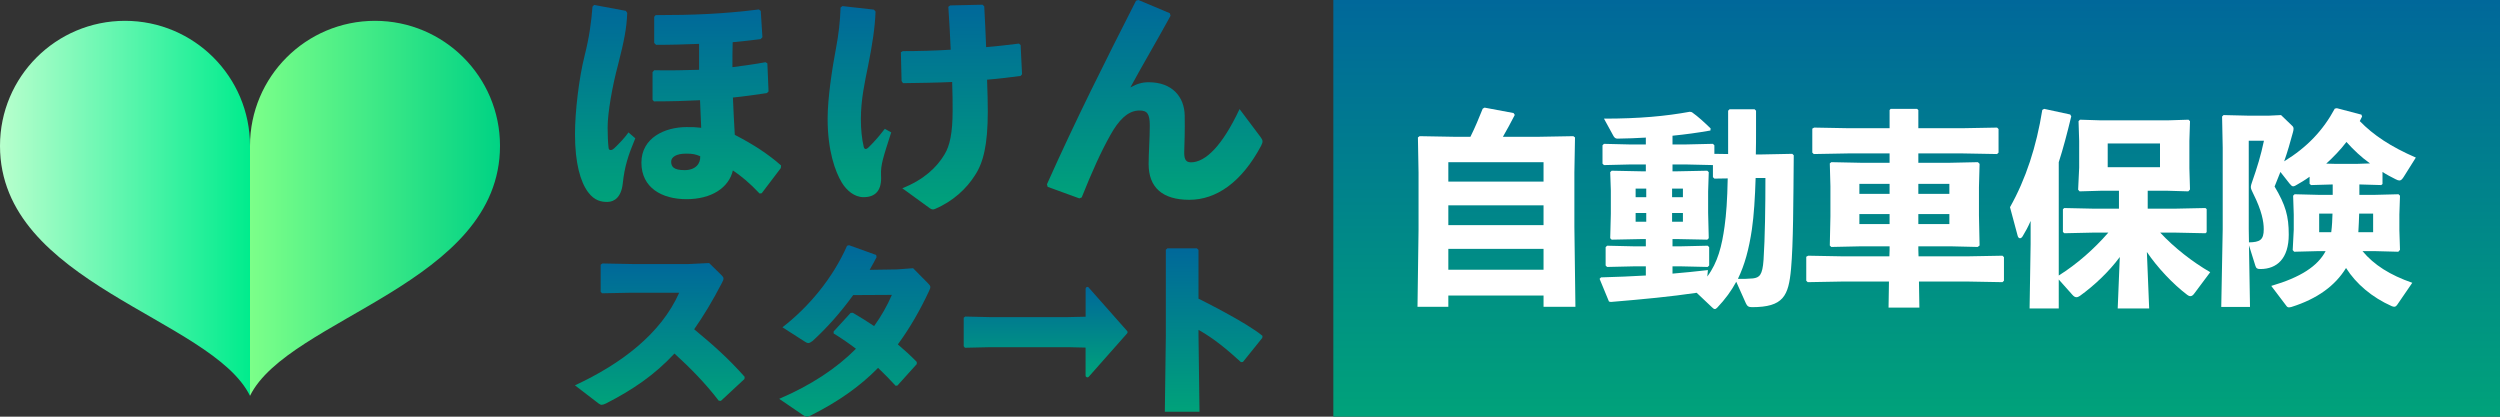
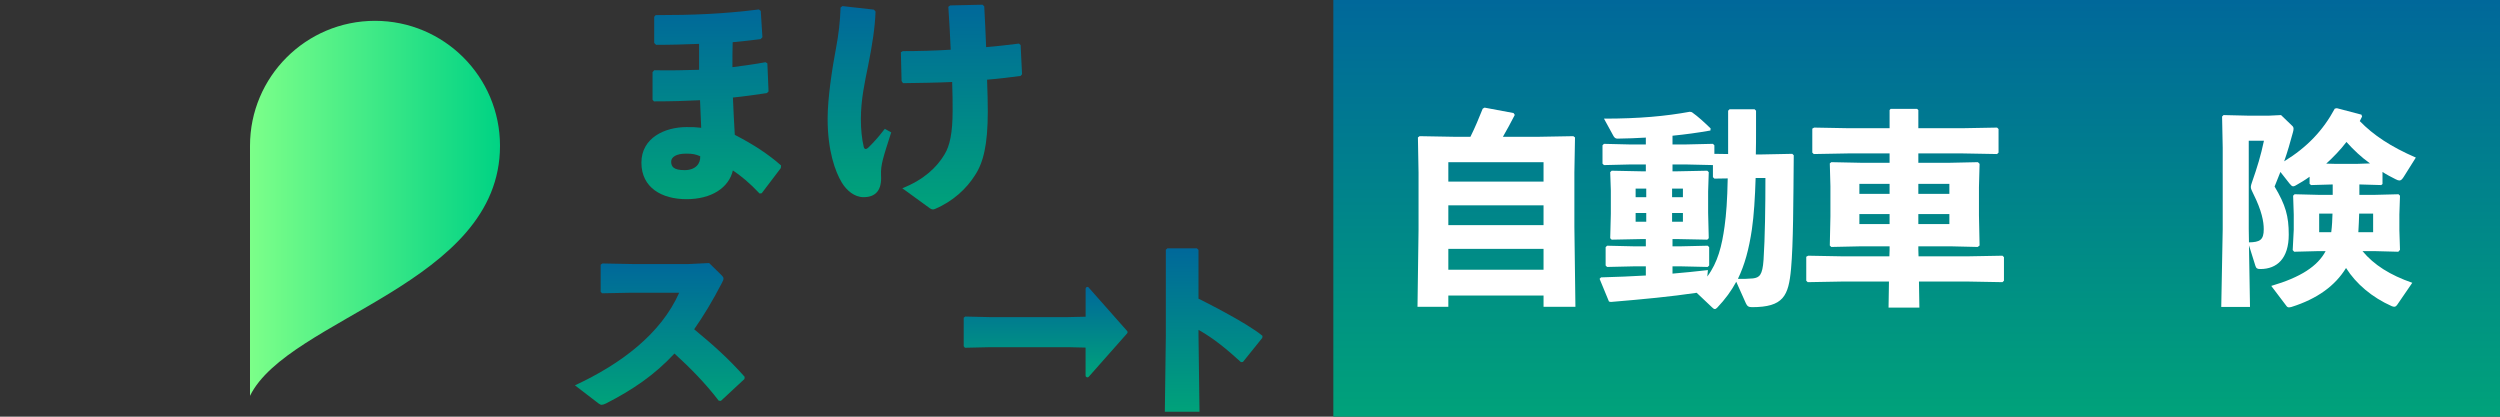
<svg xmlns="http://www.w3.org/2000/svg" xmlns:xlink="http://www.w3.org/1999/xlink" id="a" viewBox="0 0 600 100">
  <rect x="0" y="0" width="600" height="100" fill="#333333" stroke="none" />
  <defs>
    <style>.n{fill:url(#j);}.o{fill:url(#g);}.p{fill:url(#m);}.q{fill:url(#h);}.r{fill:url(#i);}.s{fill:url(#k);}.t{fill:url(#l);}.u{fill:url(#f);}.v{fill:url(#d);}.w{fill:url(#e);}.x{fill:url(#c);}.y{fill:url(#b);}.z{fill:#fff;}</style>
    <linearGradient id="b" x1="0" y1="50" x2="60" y2="50" gradientUnits="userSpaceOnUse">
      <stop offset="0" stop-color="#b8ffcd" />
      <stop offset="1" stop-color="#00ec8d" />
    </linearGradient>
    <linearGradient id="c" x1="1320.38" y1="50" x2="1260.38" y2="50" gradientTransform="translate(1380.38) rotate(-180) scale(1 -1)" gradientUnits="userSpaceOnUse">
      <stop offset="0" stop-color="#7cff89" />
      <stop offset="1" stop-color="#00d384" />
    </linearGradient>
    <linearGradient id="d" x1="145.23" y1="48.46" x2="145.23" y2="1.19" gradientUnits="userSpaceOnUse">
      <stop offset="0" stop-color="#00a27a" />
      <stop offset="1" stop-color="#00689a" />
    </linearGradient>
    <linearGradient id="e" x1="170.69" y1="47.78" x2="170.69" y2="2.26" xlink:href="#d" />
    <linearGradient id="f" x1="230.74" y1="50.27" x2="230.74" y2="1.13" xlink:href="#d" />
    <linearGradient id="g" x1="206.24" y1="47.33" x2="206.24" y2="1.47" xlink:href="#d" />
    <linearGradient id="h" x1="277.14" y1="47.95" x2="277.14" y2="0" xlink:href="#d" />
    <linearGradient id="i" x1="158.36" y1="97.14" x2="158.36" y2="63.13" xlink:href="#d" />
    <linearGradient id="j" x1="205.16" y1="100" x2="205.16" y2="58.83" xlink:href="#d" />
    <linearGradient id="k" x1="291.28" y1="98.81" x2="291.28" y2="59.6" xlink:href="#d" />
    <linearGradient id="l" x1="250.96" y1="90.55" x2="250.96" y2="68.86" xlink:href="#d" />
    <linearGradient id="m" x1="460" y1="100" x2="460" y2="0" xlink:href="#d" />
  </defs>
-   <path class="y" d="m0,35C0,18.43,13.43,5,30,5s30,13.43,30,30c0-16.57,0,60,0,60C50.77,76.29,0,68.14,0,35Z" />
  <path class="x" d="m120,35c0-16.57-13.43-30-30-30-16.57,0-30,13.43-30,30,0-16.57,0,60,0,60,9.23-18.71,60-26.86,60-60Z" />
-   <path class="v" d="m147.36,35.62c-.57.57-1.25.51-1.3-.11-.17-1.36-.23-3.51-.23-4.92,0-3.56,1.13-9.95,2.5-15.04,1.53-5.99,2.04-8.71,2.21-12.44l-.34-.51-7.6-1.41-.4.4c-.28,3.62-.74,7.24-1.93,11.93-1.3,5.2-2.27,13.18-2.27,18.66,0,7.01,1.3,11.42,3.12,13.91,1.59,2.15,3.29,2.37,4.65,2.37,1.7,0,3.35-1.19,3.69-4.41.45-4.18,1.3-6.73,3.01-10.86l-1.64-1.41c-.85,1.24-2.15,2.6-3.46,3.85Z" />
  <path class="w" d="m175.88,23.41c2.78-.28,5.56-.68,8.17-1.07l.4-.4-.28-6.73-.45-.28c-2.72.51-5.39.85-7.94,1.19,0-2.04,0-4.01.06-5.99,2.27-.23,4.59-.45,6.69-.74l.45-.45-.4-6.33-.45-.34c-8.56,1.07-15.71,1.36-24.78,1.36l-.34.4v6.28l.45.45c3.69,0,7.09-.11,10.32-.23v6.22c-3.35.11-6.98.17-10.77.11l-.4.45v6.62l.34.4c4.14,0,7.77-.11,11.06-.28.06,1.92.17,4.07.28,6.62-1.36-.17-1.87-.17-3.52-.17-5.16,0-10.83,2.54-10.83,8.54s4.88,8.76,10.83,8.76,10.15-2.71,11.12-6.9c1.87,1.24,4.08,3.05,6.41,5.54l.51-.06,4.59-6.05.06-.62c-3.01-2.66-6.52-4.98-11.11-7.35-.17-3.17-.34-5.99-.45-8.93Zm-11.57,17.42c-2.61,0-3.23-.79-3.23-2.04,0-1.07,1.19-1.92,3.57-1.92,1.7,0,2.27.17,3.4.62.11,1.75-1.08,3.34-3.74,3.34Z" />
  <path class="u" d="m244.55,10.46c-2.38.28-4.99.62-7.88.85-.11-3.22-.28-6.45-.45-9.78l-.4-.4-7.77.17-.45.34c.23,3.62.45,7.07.57,10.29-3.74.23-7.71.34-11.51.34l-.45.28.17,6.9.34.51c4.14-.06,8.05-.11,11.8-.28.11,2.6.11,5.15.11,6.9,0,5.31-.68,8.42-1.93,10.46-1.87,3.17-5.1,6.16-10.15,8.14l6.63,4.81c.23.17.51.28.74.28.11,0,.28-.06.45-.11,4.42-1.87,7.6-4.92,9.58-8.03,2.04-3.05,3.12-7.35,3.12-15.38,0-1.87-.06-4.75-.17-7.63,2.89-.23,5.56-.57,8.05-.9l.34-.4-.34-7.01-.4-.34Z" />
  <path class="o" d="m212.34,30.93c-1.7,2.21-2.72,3.28-3.8,4.35-.68.68-1.08.62-1.25-.06-.45-1.87-.68-4.18-.68-6.62,0-4.69.91-8.76,1.76-12.95.96-4.75,1.65-9.22,1.76-12.89l-.4-.45-7.54-.85-.45.34c-.11,3.34-.45,6.33-1.13,9.95-.85,4.47-1.98,11.7-1.98,16.74,0,7.69,1.81,12.67,3.4,15.32,1.13,1.87,3.01,3.51,5.22,3.51,2.95,0,4.42-1.7,4.2-5.26-.11-2.54.51-4.24,2.44-10.29l-1.53-.85Z" />
-   <path class="q" d="m297.49,26.18c-4.14,8.82-8.17,12.78-11.68,12.78-1.42,0-1.64-1.07-1.59-2.71.06-1.64.17-4.98.11-8.48-.06-4.58-3.06-8.03-8.62-8.03-1.59,0-2.78.34-4.42,1.24,3.01-5.54,6.01-10.57,9.64-17.19l-.17-.62-7.54-3.17-.57.17c-7.26,14.25-14.4,28.44-21.38,44.05l.17.62,7.6,2.77.57-.23c2.44-6.11,4.65-11.03,6.92-15.04,1.87-3.34,4.08-5.82,6.92-5.82,1.87,0,2.5.74,2.5,3.68s-.28,6.67-.28,9.16c0,5.6,3.29,8.59,9.75,8.59s12.53-4.13,17.24-12.95c.51-1.02.45-1.3-.11-2.09l-5.05-6.73Z" />
  <path class="r" d="m166.61,79.01c2.2-3.15,4.4-6.77,6.6-11.02.29-.52.43-.86.43-1.14s-.19-.52-.53-.86l-2.92-2.86-4.88.24h-13.54l-7.18-.14-.43.29v6.49l.33.38,7.13-.14h11.39c-4.4,9.92-14.02,17.12-25.02,22.23l5.65,4.34c.29.19.48.33.77.33.24,0,.57-.1,1.05-.33,6.32-3.24,11.58-6.77,16.41-11.97,3.59,3.24,7.46,7.16,10.62,11.31l.53.05,5.65-5.25.05-.52c-3.97-4.48-7.56-7.63-12.1-11.4Z" />
-   <path class="n" d="m219.18,64.37l-3.92.29-6.55.1c.57-1,1.15-2,1.67-3.05l-.1-.52-6.51-2.34-.48.14c-3.4,7.73-9.14,14.64-15.5,19.56l5.21,3.34c.86.57,1.1.62,2.01-.05,3.35-3.05,6.65-6.73,9.76-11.02l9.28-.05c-1.1,2.58-2.58,5.15-4.26,7.49-1.63-1.1-3.35-2.15-5.12-3.2l-.53.05-4.07,4.44v.48c1.96,1.19,3.73,2.43,5.36,3.67-4.59,4.63-10.72,8.73-18.42,12.02l5.6,3.82c.48.33.77.48,1.1.48.19,0,.48-.1.91-.33,6.55-3.29,11.77-6.96,16.12-11.4,1.44,1.38,2.82,2.77,4.21,4.29l.43-.05,4.64-5.15v-.52c-1.48-1.53-3.01-2.91-4.54-4.2,2.77-3.77,5.31-8.11,7.56-12.97.19-.38.24-.62.24-.81,0-.29-.19-.48-.53-.86l-3.59-3.63Z" />
  <path class="s" d="m287.64,71.68v-11.7l-.38-.38h-7.08l-.38.33v20.56l-.24,18.32h8.32l-.24-18.22v-1.43c3.83,2.15,6.99,4.84,10.19,7.75l.48-.05,4.64-5.77.05-.48c-3.83-3.24-15.36-8.93-15.36-8.93Z" />
  <path class="t" d="m261.31,69.01c-.26-.3-.76-.11-.76.29v6.71l-4.44.1h-18.51l-5.94-.14-.37.29v6.82l.29.38,6.18-.14h18.55l4.23.1v6.71c0,.4.49.58.76.29l9.21-10.41c.14-.16.14-.41,0-.57l-9.21-10.41Z" />
  <rect class="p" x="320" width="280" height="100" />
  <path class="z" d="m347.6,70.93v2.7h-7.4l.25-18.45v-13.75l-.15-8.45.4-.3,8.4.15h3.8c1.15-2.3,2-4.4,2.95-6.75l.45-.25,6.95,1.3.3.45c-.95,1.85-1.9,3.6-2.85,5.25h8.5l8.4-.15.4.3-.15,8.45v13l.25,19.2h-7.65v-2.7h-22.85Zm22.85-32h-22.85v4.65h22.85v-4.65Zm0,10.35h-22.85v4.75h22.85v-4.75Zm0,10.45h-22.85v5h22.85v-5Z" />
  <path class="z" d="m404.55,34.67l6.55-.15.35.35v2.05l3.3.05v-10.4l.35-.35h6l.35.35v4.65c0,2,0,3.95-.05,5.85h1.3l7.45-.15.35.35c-.1,11.1-.1,21.1-.65,27.25-.6,6.5-1.8,9.2-9.4,9.2-.85,0-1.15-.3-1.45-.95l-2.3-5.15c-1.15,2.15-2.65,4.2-4.55,6.2-.25.25-.4.35-.6.35s-.4-.15-.65-.4l-3.7-3.5c-6.5.95-12.3,1.5-20.6,2.2l-.45-.1-2.25-5.45.35-.35c3.8-.1,7.35-.25,10.75-.45v-2.2h-2.75l-6.55.15-.35-.35v-4.4l.35-.35,6.55.15h2.75v-1.75h-.75l-7.45.15-.35-.35.15-5.85v-5.6l-.15-4.4.35-.35,7.45.15h.75v-1.65h-3.75l-6.3.15-.35-.35v-4.4l.35-.35,6.3.15h3.75v-1.65c-2.25.15-4.5.2-6.8.25-.45,0-.7-.2-.95-.6l-2.3-4.2c8.55,0,14.85-.6,20.6-1.65l.5.1c1.55,1.1,2.95,2.4,4.5,3.9l-.05.5c-3.1.55-6.1.95-9.1,1.25v2.1h3.15Zm-9.45,10.6h-2.55v2.05h2.55v-2.05Zm-2.55,5.85v2.1h2.55v-2.1h-2.55Zm11.35-3.8v-2.05h-2.6v2.05h2.6Zm-2.6,5.9h2.6v-2.1h-2.6v2.1Zm.1-12.1h.9l7.45-.15.35.35-.15,4.65v5.1l.15,6.1-.35.35-7.45-.15h-.9v1.75h1.9l6.55-.15.35.35v4.4l-.35.35-6.55-.15h-1.9v1.75c2.8-.25,5.6-.5,8.5-.85l-.15,1.55c2.55-3.45,3.5-7.35,4.15-12.05.4-2.9.65-6.2.75-11.5l-3.2.05-.35-.35v-2.9l-6.55-.15h-3.15v1.65Zm19.95,1.6c-.15,4.75-.4,8.9-.9,12.35-.7,4.7-1.7,8.45-3.35,11.85,1.2.05,2.35,0,3.6-.1,1.55-.2,2.3-.75,2.55-4.45.35-5.15.45-13.15.45-19.65h-2.35Z" />
  <path class="z" d="m467.8,39.07l6.9-.15.4.4-.15,5.6v6.75l.15,7.25-.45.35-6.35-.15h-7.9v.85l.05,1.55h11.85l8.3-.15.35.35v5.65l-.35.35-8.3-.15h-11.75l.1,6.25h-7.4l.1-6.25h-11.2l-8.3.15-.35-.35v-5.75l.45-.25,8.2.15h11.3l.05-1.45v-.95h-7l-7,.15-.35-.35.15-7v-7.25l-.15-5.45.35-.3,7.25.15h6.75v-2.25h-9.9l-8.3.15-.35-.35v-5.75l.45-.25,8.2.15h9.9v-4.35l.25-.3h6.35l.3.3v4.35h10.6l8.3-.15.35.35v5.65l-.35.35-8.3-.15h-10.6v2.25h7.4Zm-21.55,5.05v2.4h7.25v-2.4h-7.25Zm0,7.25v2.4h7.25v-2.4h-7.25Zm14.15-4.85h7.45v-2.4h-7.45v2.4Zm0,7.25h7.45v-2.4h-7.45v2.4Z" />
-   <path class="z" d="m508.75,61.68c-2.6,3.55-6.25,6.95-9.6,9.35-.3.2-.55.3-.8.3-.35,0-.65-.2-1-.6l-3.25-3.65v6.95h-7l.25-15.45v-5.55c-.65,1.5-1.15,2.4-1.9,3.65-.2.35-.45.5-.65.5-.25,0-.45-.2-.55-.55l-1.85-6.9c3.8-6.75,6.35-14.55,7.75-23.35l.45-.25,6.25,1.35.25.45c-1,4.15-1.95,7.75-3,11v27.2c4.45-2.8,8.45-6.35,11.9-10.3h-3.7l-6.85.15-.35-.3v-5.45l.3-.3,6.9.15h6.25v-4.3h-4.25l-5.2.15-.35-.4.25-5.3v-6.4l-.15-4.75.35-.35,4.8.15h16.45l4.8-.15.35.35-.15,4.75v6.55l.15,5.1-.4.45-5.1-.15h-4.65v4.3h6.7l7.15-.15.3.25v5.55l-.3.25-7.15-.15h-3.7c3.4,3.65,7.7,7,12,9.5l-3.85,5.15c-.25.35-.55.6-.9.6-.25,0-.5-.1-.75-.3-3.45-2.6-7.2-6.6-9.7-10.3l.55,13.55h-7.55l.5-12.35Zm9.65-21.55v-5.7h-12.55v5.7h12.55Z" />
  <path class="z" d="m566.25,46.77h3.5l5.9-.15.35.35-.15,4.5v3.8l.15,4.7-.4.45-5.7-.15h-2.9c2.75,3.3,6.6,5.75,11.95,7.6l-3.6,5.25c-.25.35-.45.5-.75.5-.15,0-.35-.05-.6-.15-4.7-2.1-8.5-5.3-10.95-9.15-2.6,4.25-6.9,7.4-13.1,9.35-.25.05-.45.1-.6.1-.25,0-.45-.1-.65-.4l-3.6-4.75c7.05-2.05,11.15-4.75,13.05-8.35h-1.75l-5.8.15-.35-.4.25-4.9v-3.65l-.15-4.5.35-.35,5.9.15h3.25v-2.5l-5.2.15-.35-.3v-1.7c-1.1.8-2.2,1.45-3.35,2.1-.25.15-.45.2-.6.2-.3,0-.5-.25-.85-.65l-2.2-2.8c-.45,1.15-.9,2.3-1.4,3.5,2.65,4.45,3.4,7.1,3.4,11.55,0,5.75-2.85,8.25-6.8,8.25-.75,0-1-.15-1.2-.75l-1.55-4.95.25,14.8h-6.9l.35-18.7v-19.5l-.15-7.5.35-.35,6.3.15h4.4l3.1-.15,2.65,2.55c.25.2.35.45.35.75,0,.25-.05.5-.15.85-.65,2.4-1.3,4.7-2.1,6.95,5.55-3.4,9.35-7.45,12.15-12.65l.5-.1,5.9,1.55.15.45c-.2.35-.35.75-.55,1.1,3.25,3.35,7.45,6.15,13.45,8.75l-2.95,4.7c-.4.6-.65.8-1,.8-.25,0-.5-.1-.9-.3-1.1-.55-2.15-1.1-3.15-1.75v2.9l-.3.25-5.25-.15v2.5Zm-26.55-13v21.2l.05,3.2c2.6-.05,3.55-.55,3.55-3.15,0-1.8-.45-4.4-2.5-8.5-.35-.75-.6-1.15-.6-1.65,0-.3.1-.6.25-1.05,1.3-3.7,2.15-6.5,2.9-10.05h-3.65Zm16.9,17.5v4.45h2.9c.2-1.5.25-2.95.3-4.45h-3.2Zm12.2-12.05c-2.1-1.5-3.95-3.25-5.65-5.15-1.45,1.9-3.1,3.6-4.85,5.2l1.9.05h5.7l2.9-.1Zm-2.6,12.05c-.05,1.5-.1,2.95-.2,4.45h3.55v-4.45h-3.35Z" />
</svg>